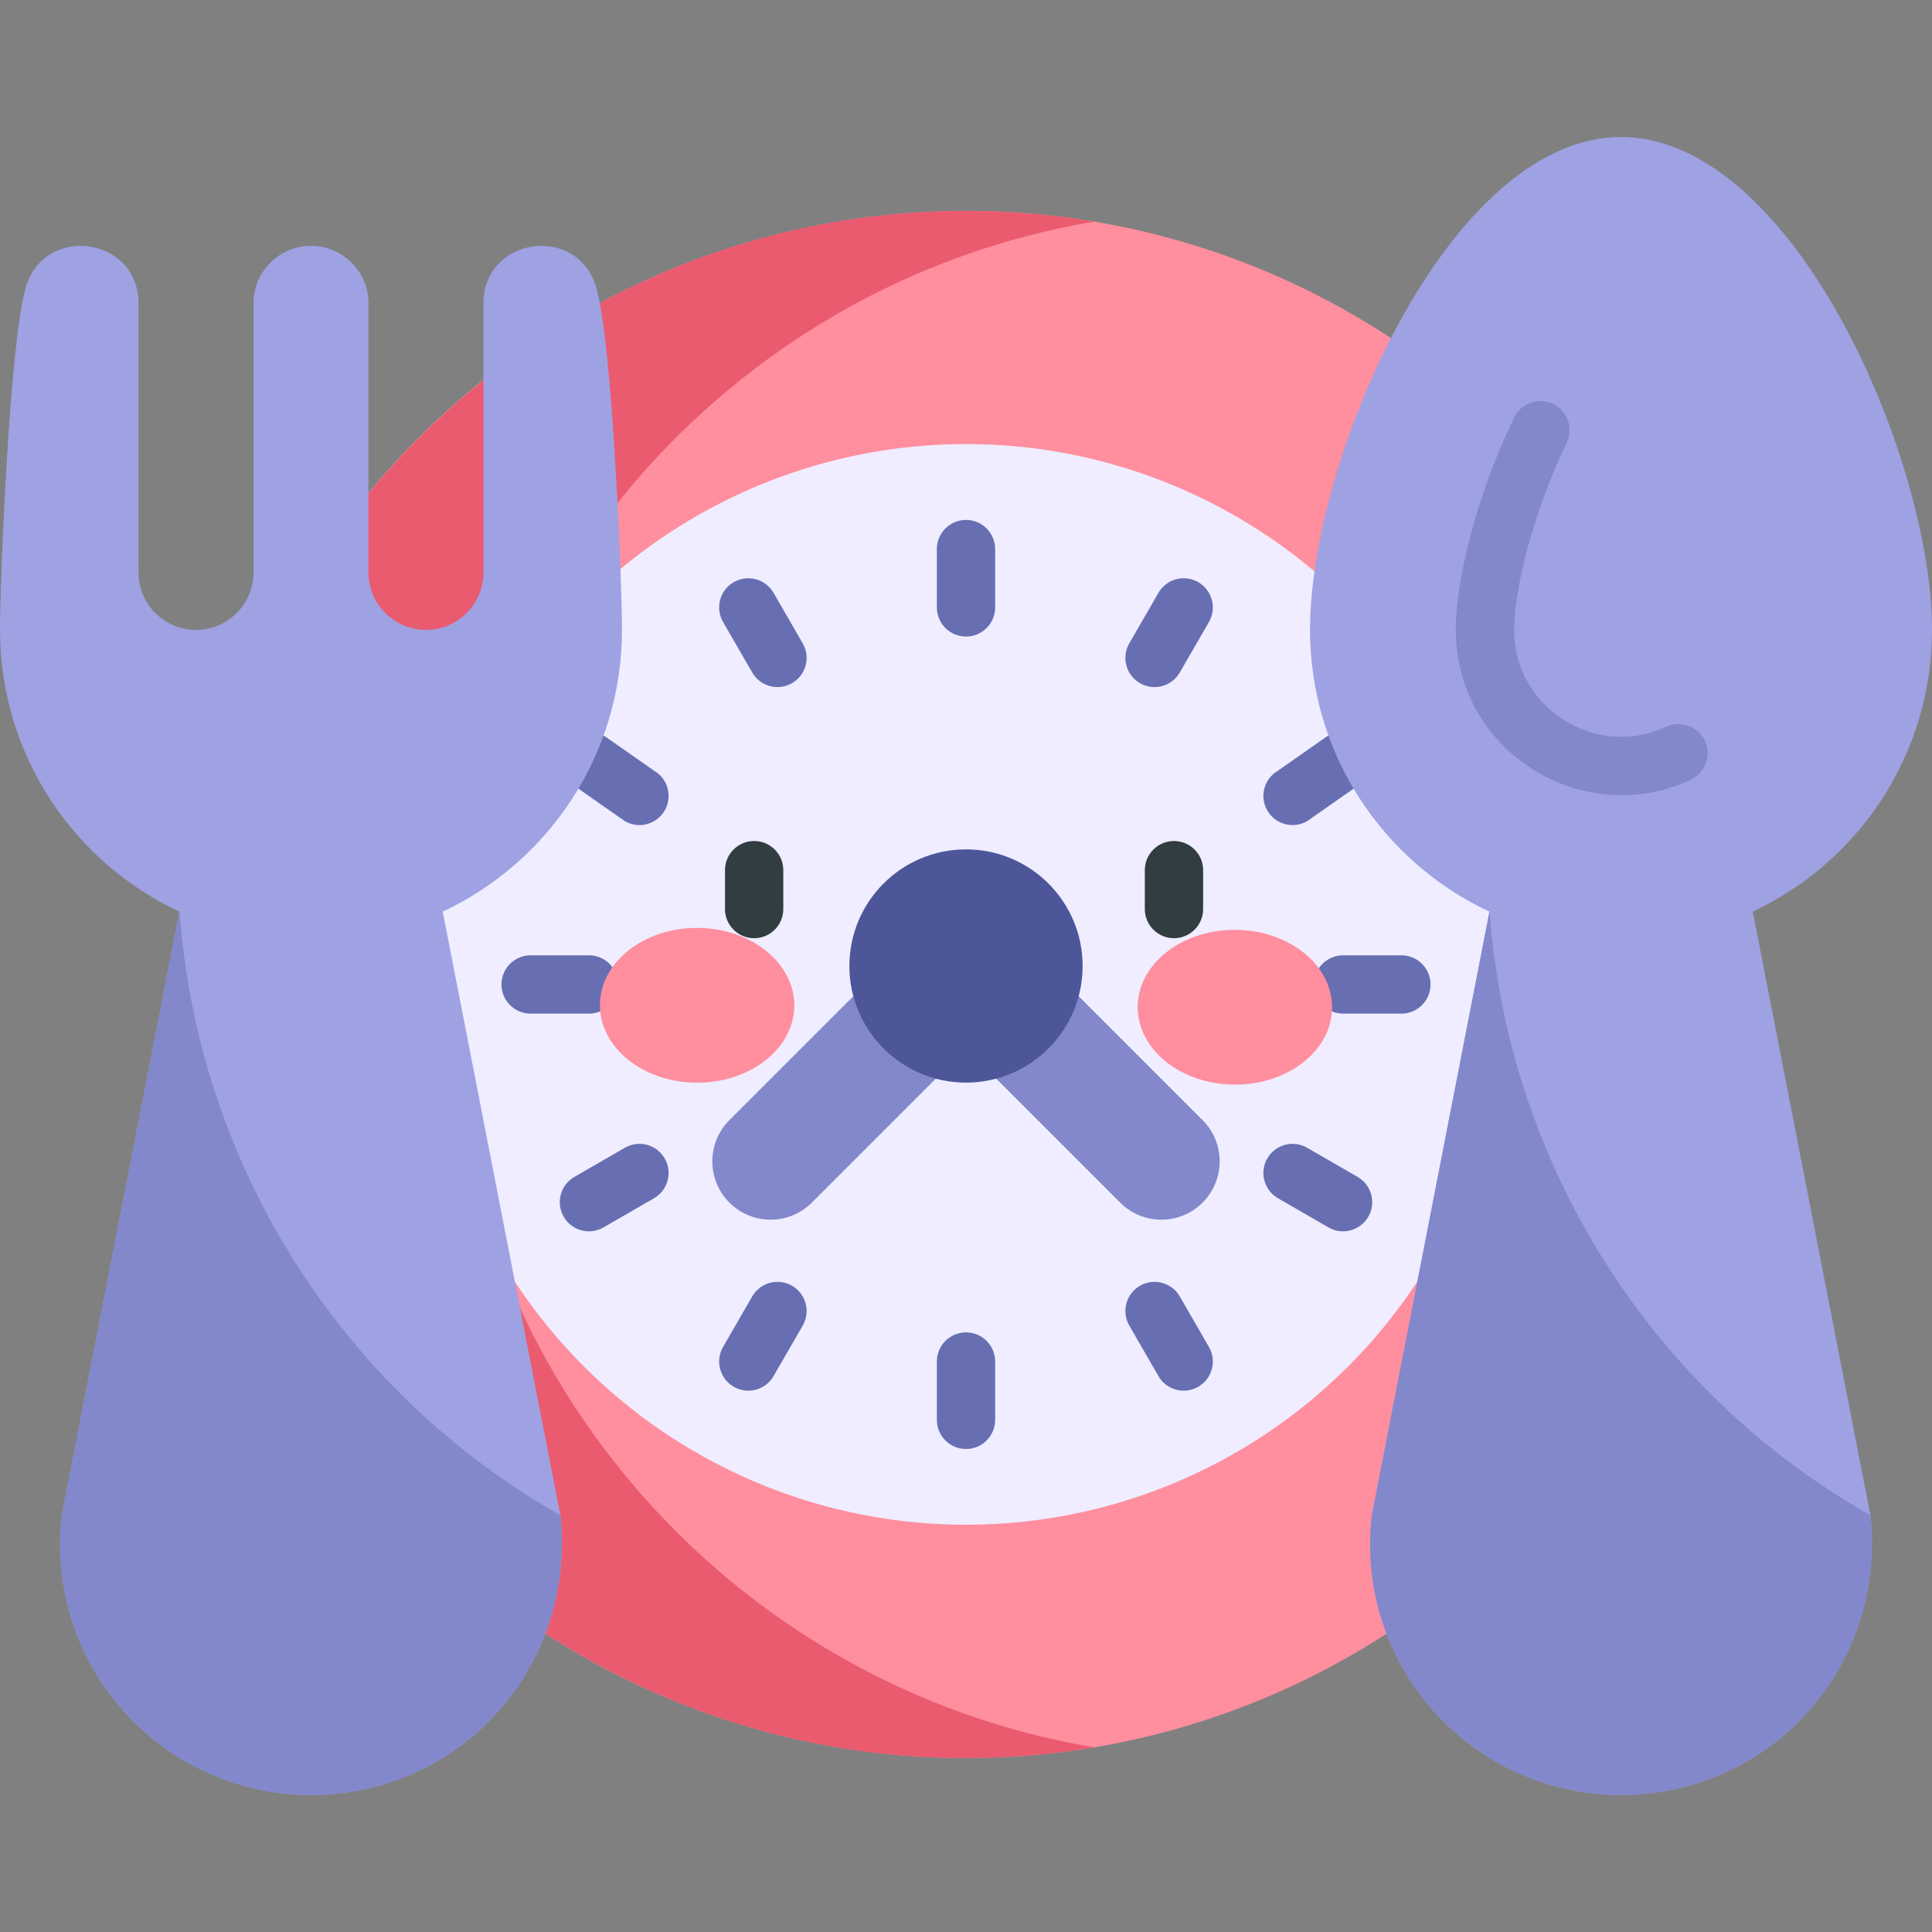
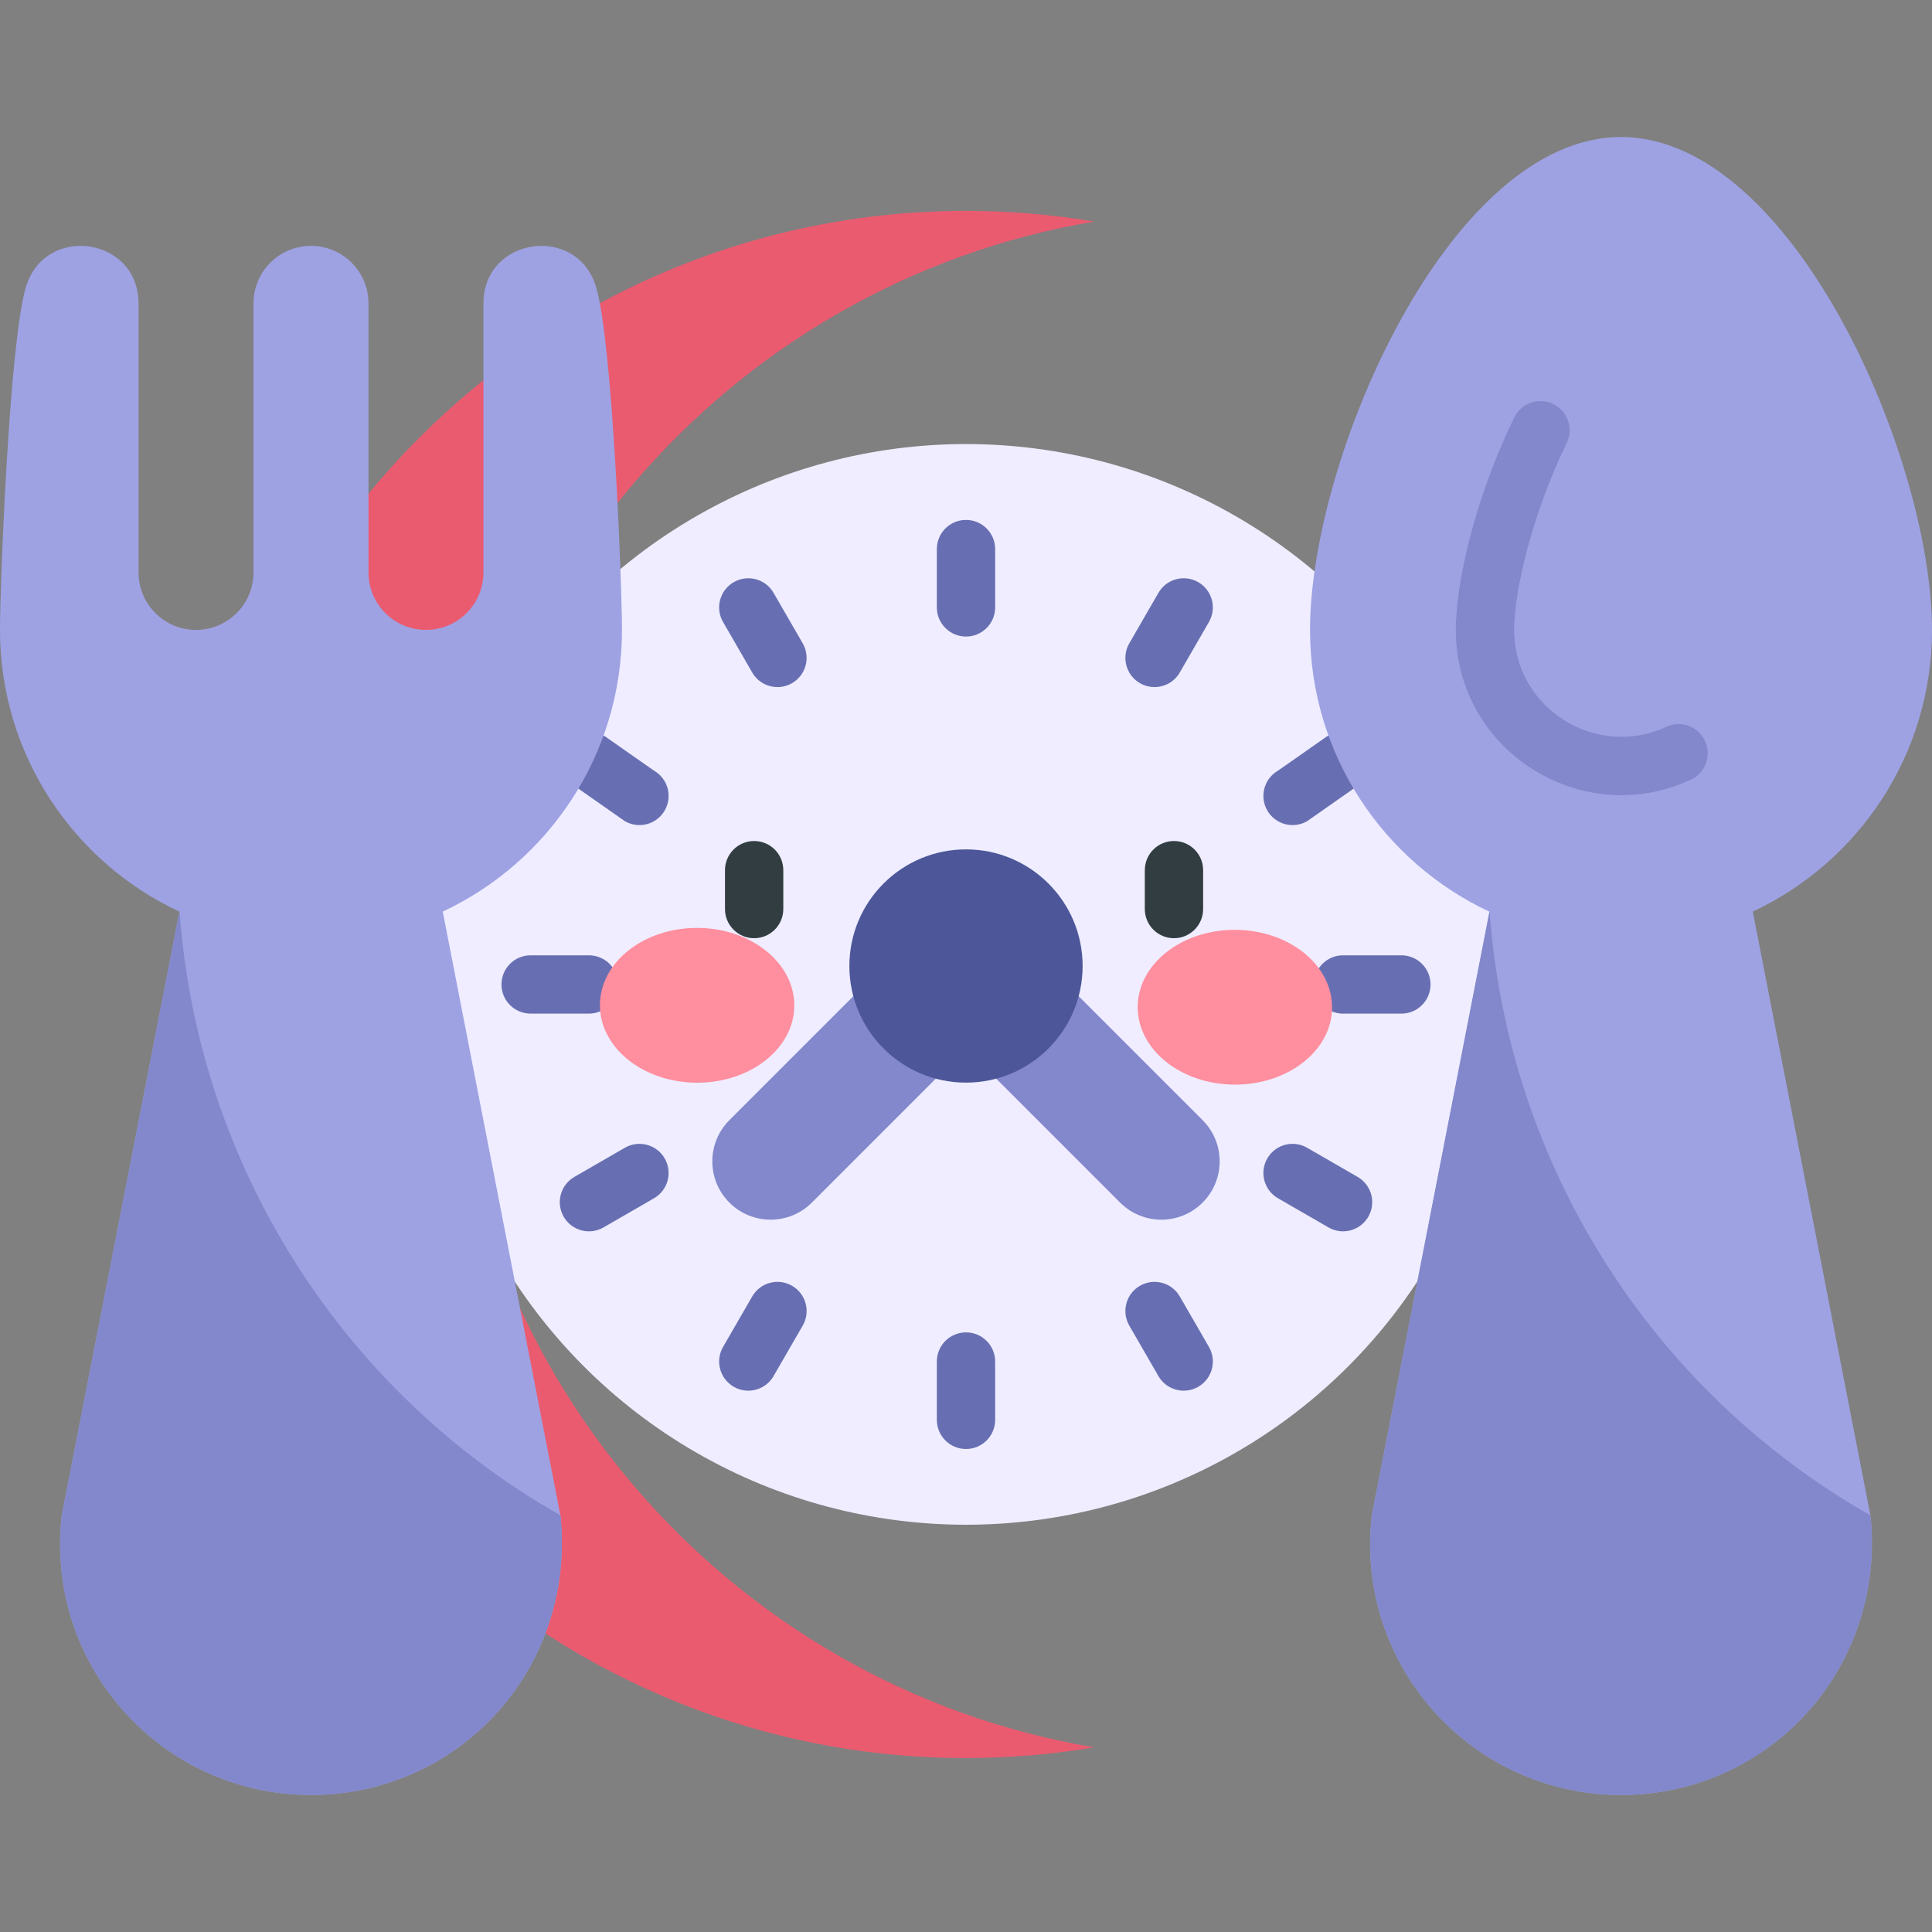
<svg xmlns="http://www.w3.org/2000/svg" id="Capa_1" enable-background="new 0 0 497 497" height="512" viewBox="0 0 497 497" width="512">
  <rect x="0" y="0" width="497" height="497" fill="#808080" stroke="none" />
  <g>
    <g>
-       <circle cx="248.5" cy="253.25" fill="#ff8e9e" r="199" />
      <path d="m115.499 253.25c0-98.488 71.923-180.48 166.001-196.249-10.737-1.8-21.759-2.751-32.999-2.751-109.729 0-199 89.271-199 199s89.271 199 199 199c11.241 0 22.262-.952 32.999-2.751-94.078-15.769-166.001-97.761-166.001-196.249z" fill="#ea5b70" />
    </g>
    <circle cx="248.507" cy="253.233" fill="#efedff" r="139" />
    <g fill="#676fb2">
      <path d="m349.245 302.755-12.99-7.5c-3.589-2.071-8.175-.843-10.245 2.745-2.071 3.587-.842 8.174 2.745 10.245l12.99 7.5c1.182.682 2.471 1.006 3.743 1.006 2.592 0 5.113-1.345 6.502-3.751 2.072-3.587.842-8.174-2.745-10.245z" />
      <path d="m248.5 133.75c-4.143 0-7.5 3.357-7.5 7.5v15c0 4.143 3.357 7.5 7.5 7.5s7.5-3.357 7.5-7.5v-15c0-4.143-3.357-7.5-7.5-7.5z" />
      <path d="m248.5 342.75c-4.143 0-7.5 3.357-7.5 7.5v15c0 4.143 3.357 7.5 7.5 7.5s7.5-3.357 7.5-7.5v-15c0-4.143-3.357-7.5-7.5-7.5z" />
      <path d="m360.5 245.75h-15c-4.143 0-7.5 3.357-7.5 7.5s3.357 7.5 7.5 7.5h15c4.143 0 7.5-3.357 7.5-7.5s-3.357-7.5-7.5-7.5z" />
      <path d="m159 253.25c0-4.143-3.357-7.5-7.5-7.5h-15c-4.143 0-7.5 3.357-7.5 7.5s3.357 7.5 7.5 7.5h15c4.143 0 7.5-3.358 7.5-7.5z" />
      <path d="m198.995 152.505c-2.072-3.588-6.659-4.815-10.245-2.745-3.587 2.071-4.816 6.658-2.745 10.245l7.5 12.99c1.39 2.406 3.91 3.751 6.502 3.751 1.272 0 2.563-.324 3.743-1.006 3.587-2.071 4.816-6.658 2.745-10.245z" />
      <path d="m303.495 333.505c-2.072-3.588-6.659-4.815-10.245-2.745-3.587 2.071-4.816 6.658-2.745 10.245l7.5 12.99c1.39 2.406 3.91 3.751 6.502 3.751 1.272 0 2.563-.324 3.743-1.006 3.587-2.071 4.816-6.658 2.745-10.245z" />
      <path d="m336.255 211.245 12.495-8.75c3.587-2.071 4.816-6.658 2.745-10.245-2.071-3.588-6.66-4.814-10.245-2.745l-12.495 8.75c-3.587 2.071-4.816 6.658-2.745 10.245 2.073 3.59 6.661 4.814 10.245 2.745z" />
      <path d="m160.745 295.255-12.99 7.5c-3.587 2.071-4.816 6.658-2.745 10.245 1.39 2.406 3.91 3.751 6.502 3.751 1.272 0 2.563-.324 3.743-1.006l12.99-7.5c3.587-2.071 4.816-6.658 2.745-10.245-2.072-3.588-6.66-4.816-10.245-2.745z" />
      <path d="m168.245 198.255-12.495-8.75c-3.59-2.07-8.176-.844-10.245 2.745-2.071 3.587-.842 8.174 2.745 10.245l12.495 8.75c3.592 2.072 8.177.839 10.245-2.745 2.072-3.587.842-8.174-2.745-10.245z" />
      <path d="m308.25 149.76c-3.589-2.071-8.175-.843-10.245 2.745l-7.5 12.99c-2.071 3.587-.842 8.174 2.745 10.245 1.182.682 2.471 1.006 3.743 1.006 2.592 0 5.113-1.345 6.502-3.751l7.5-12.99c2.071-3.587.842-8.174-2.745-10.245z" />
      <path d="m203.75 330.76c-3.59-2.071-8.175-.843-10.245 2.745l-7.5 12.99c-2.071 3.587-.842 8.174 2.745 10.245 1.182.682 2.471 1.006 3.743 1.006 2.592 0 5.113-1.345 6.502-3.751l7.5-12.99c2.071-3.587.842-8.174-2.745-10.245z" />
    </g>
    <g>
      <path d="m144.157 389.812-30.26-155.305c27.233-12.76 46.103-40.404 46.103-72.466 0-11.369-2.372-73.763-6.647-88.156-4.866-16.383-28.986-12.933-28.986 4.158v69.209c0 8.168-6.621 14.789-14.789 14.789-8.167 0-14.789-6.621-14.789-14.789v-69.213c0-8.168-6.622-14.789-14.789-14.789s-14.789 6.621-14.789 14.789v69.213c0 8.168-6.621 14.789-14.789 14.789-8.168 0-14.789-6.621-14.789-14.789v-69.209c0-17.091-24.12-20.541-28.986-4.158-4.275 14.393-6.647 76.787-6.647 88.156 0 32.085 18.897 59.742 46.161 72.491l-30.226 155.074c-.04.206-.071.413-.094.621-2.118 19.559 4.638 38.745 18.534 52.642 25.175 25.175 66.137 25.175 91.312 0 13.897-13.897 20.588-33.499 18.47-53.057z" fill="#9ea2e3" />
      <path d="m144.157 389.812c-56.493-32.086-93.26-90.467-97.957-155.261-.013-.006-.026-.013-.039-.02l-30.226 155.075c-.04.206-.072.413-.094.621-2.118 19.559 4.637 38.745 18.534 52.642 25.175 25.175 66.137 25.175 91.312 0 13.897-13.897 20.588-33.499 18.47-53.057z" fill="#8288cb" />
    </g>
    <g>
      <path d="m481.157 389.812-30.26-155.305c27.233-12.76 46.103-40.404 46.103-72.466 0-44.183-35.817-126.791-80-126.791s-80 82.608-80 126.791c0 32.085 18.897 59.744 46.161 72.493l-30.227 155.072c-.04.206-.071.413-.094.621-2.118 19.559 4.638 38.745 18.534 52.642 25.175 25.175 66.137 25.175 91.312 0 13.898-13.897 20.589-33.499 18.471-53.057z" fill="#9ea2e3" />
      <g fill="#8288cb">
        <path d="m481.157 389.813c-56.493-32.087-93.26-90.469-97.957-155.262l-.039-.018-30.227 155.072c-.04.206-.071.413-.094.621-2.118 19.559 4.638 38.745 18.534 52.642 25.175 25.175 66.137 25.175 91.312 0 13.898-13.896 20.589-33.498 18.471-53.055z" />
        <path d="m374.5 162.041c0-11.77 4.647-33.229 15.029-54.636 1.807-3.726 6.295-5.283 10.021-3.476 3.728 1.808 5.283 6.294 3.476 10.021-8.88 18.311-13.525 38.053-13.525 48.091 0 20.277 21.222 33.316 39.121 24.927 3.751-1.754 8.217-.141 9.974 3.61s.141 8.216-3.61 9.974c-27.766 13.005-60.486-7.159-60.486-38.511z" />
      </g>
    </g>
    <g fill="#ff8e9e">
      <path d="m204.331 258.689c-.034 10.995-11.255 19.873-25.062 19.83s-24.972-8.992-24.938-19.987 11.255-19.874 25.062-19.831c13.807.045 24.972 8.993 24.938 19.988z" />
      <path d="m292.669 259.029c-.034 10.995 11.131 19.944 24.938 19.987s25.028-8.835 25.062-19.83-11.13-19.944-24.938-19.987c-13.807-.044-25.027 8.834-25.062 19.83z" />
    </g>
    <g fill="#313d40">
      <path d="m194 216.348c-4.142 0-7.5 3.358-7.5 7.5v10c0 4.142 3.358 7.5 7.5 7.5s7.5-3.358 7.5-7.5v-10c0-4.142-3.358-7.5-7.5-7.5z" />
      <path d="m302 216.348c-4.142 0-7.5 3.358-7.5 7.5v10c0 4.142 3.358 7.5 7.5 7.5s7.5-3.358 7.5-7.5v-10c0-4.142-3.358-7.5-7.5-7.5z" />
    </g>
    <g>
      <path d="m309.363 288.15-50.257-50.257c-5.858-5.858-15.355-5.858-21.213 0l-50.257 50.257c-5.858 5.858-5.858 15.355 0 21.213s15.355 5.858 21.213 0l39.65-39.65 39.65 39.65c5.858 5.858 15.355 5.858 21.213 0 5.859-5.858 5.859-15.355.001-21.213z" fill="#8288cb" />
      <circle cx="248.5" cy="248.5" fill="#4c5699" r="30" />
    </g>
  </g>
</svg>